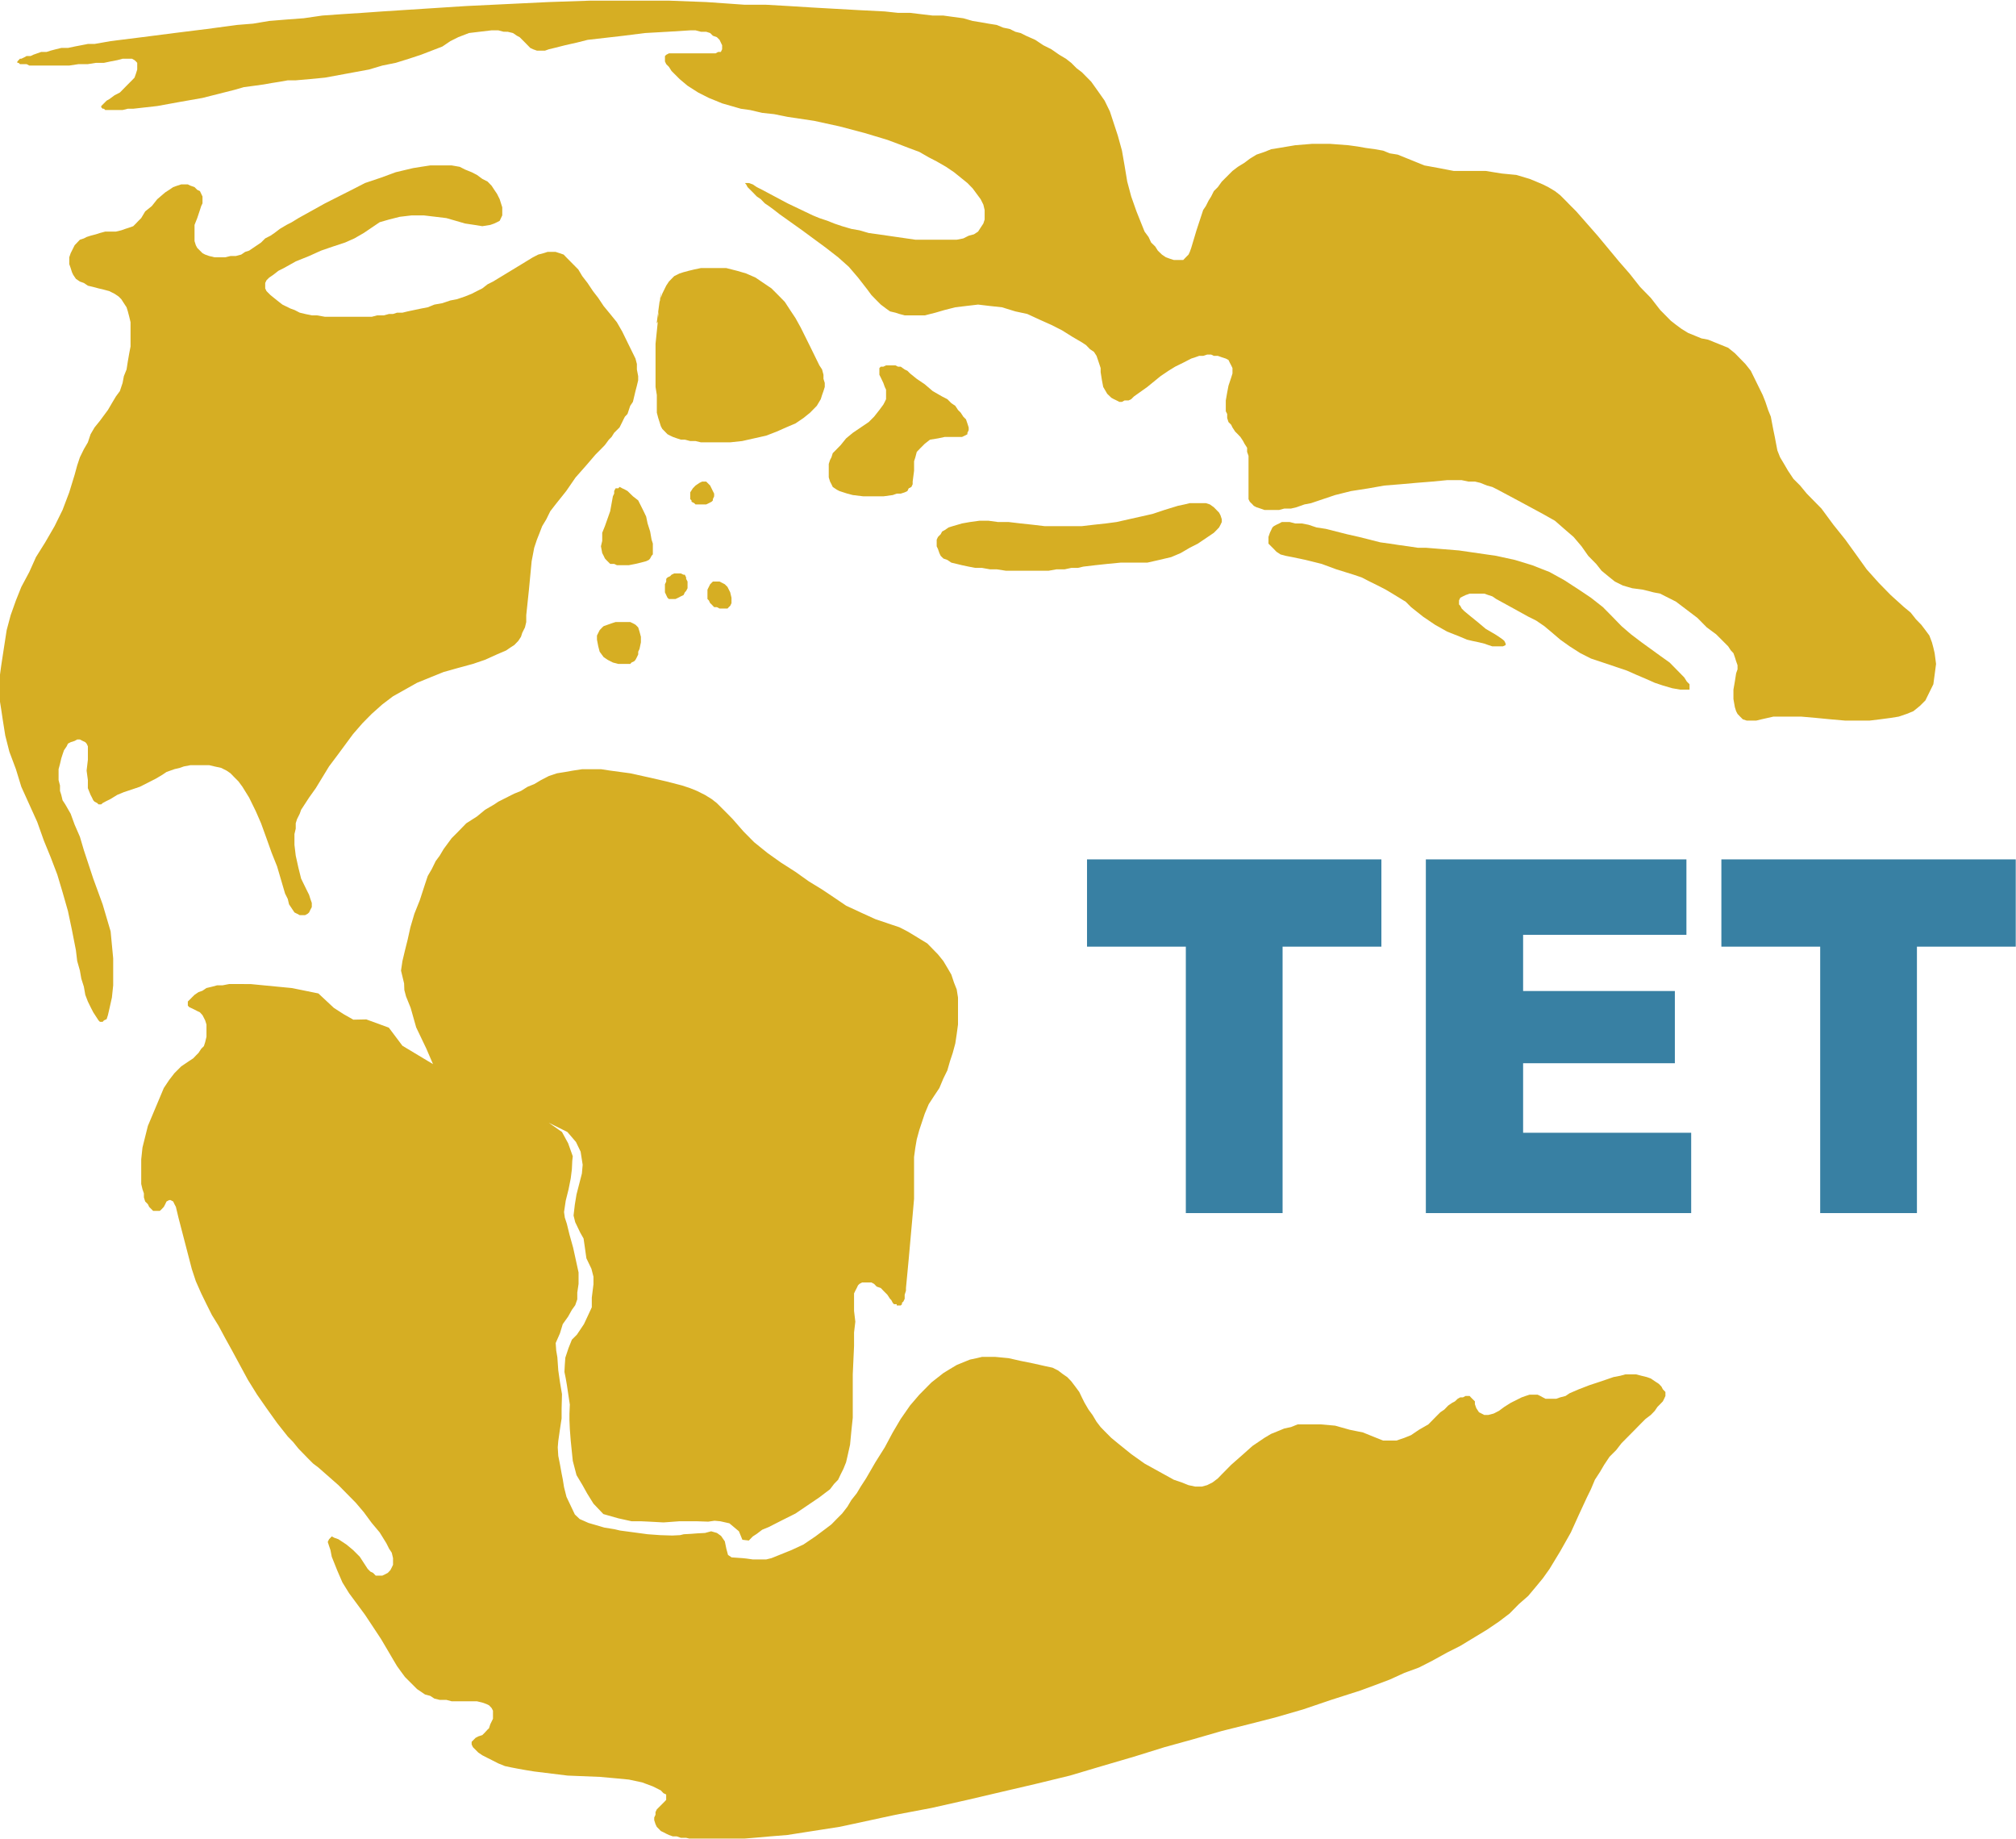
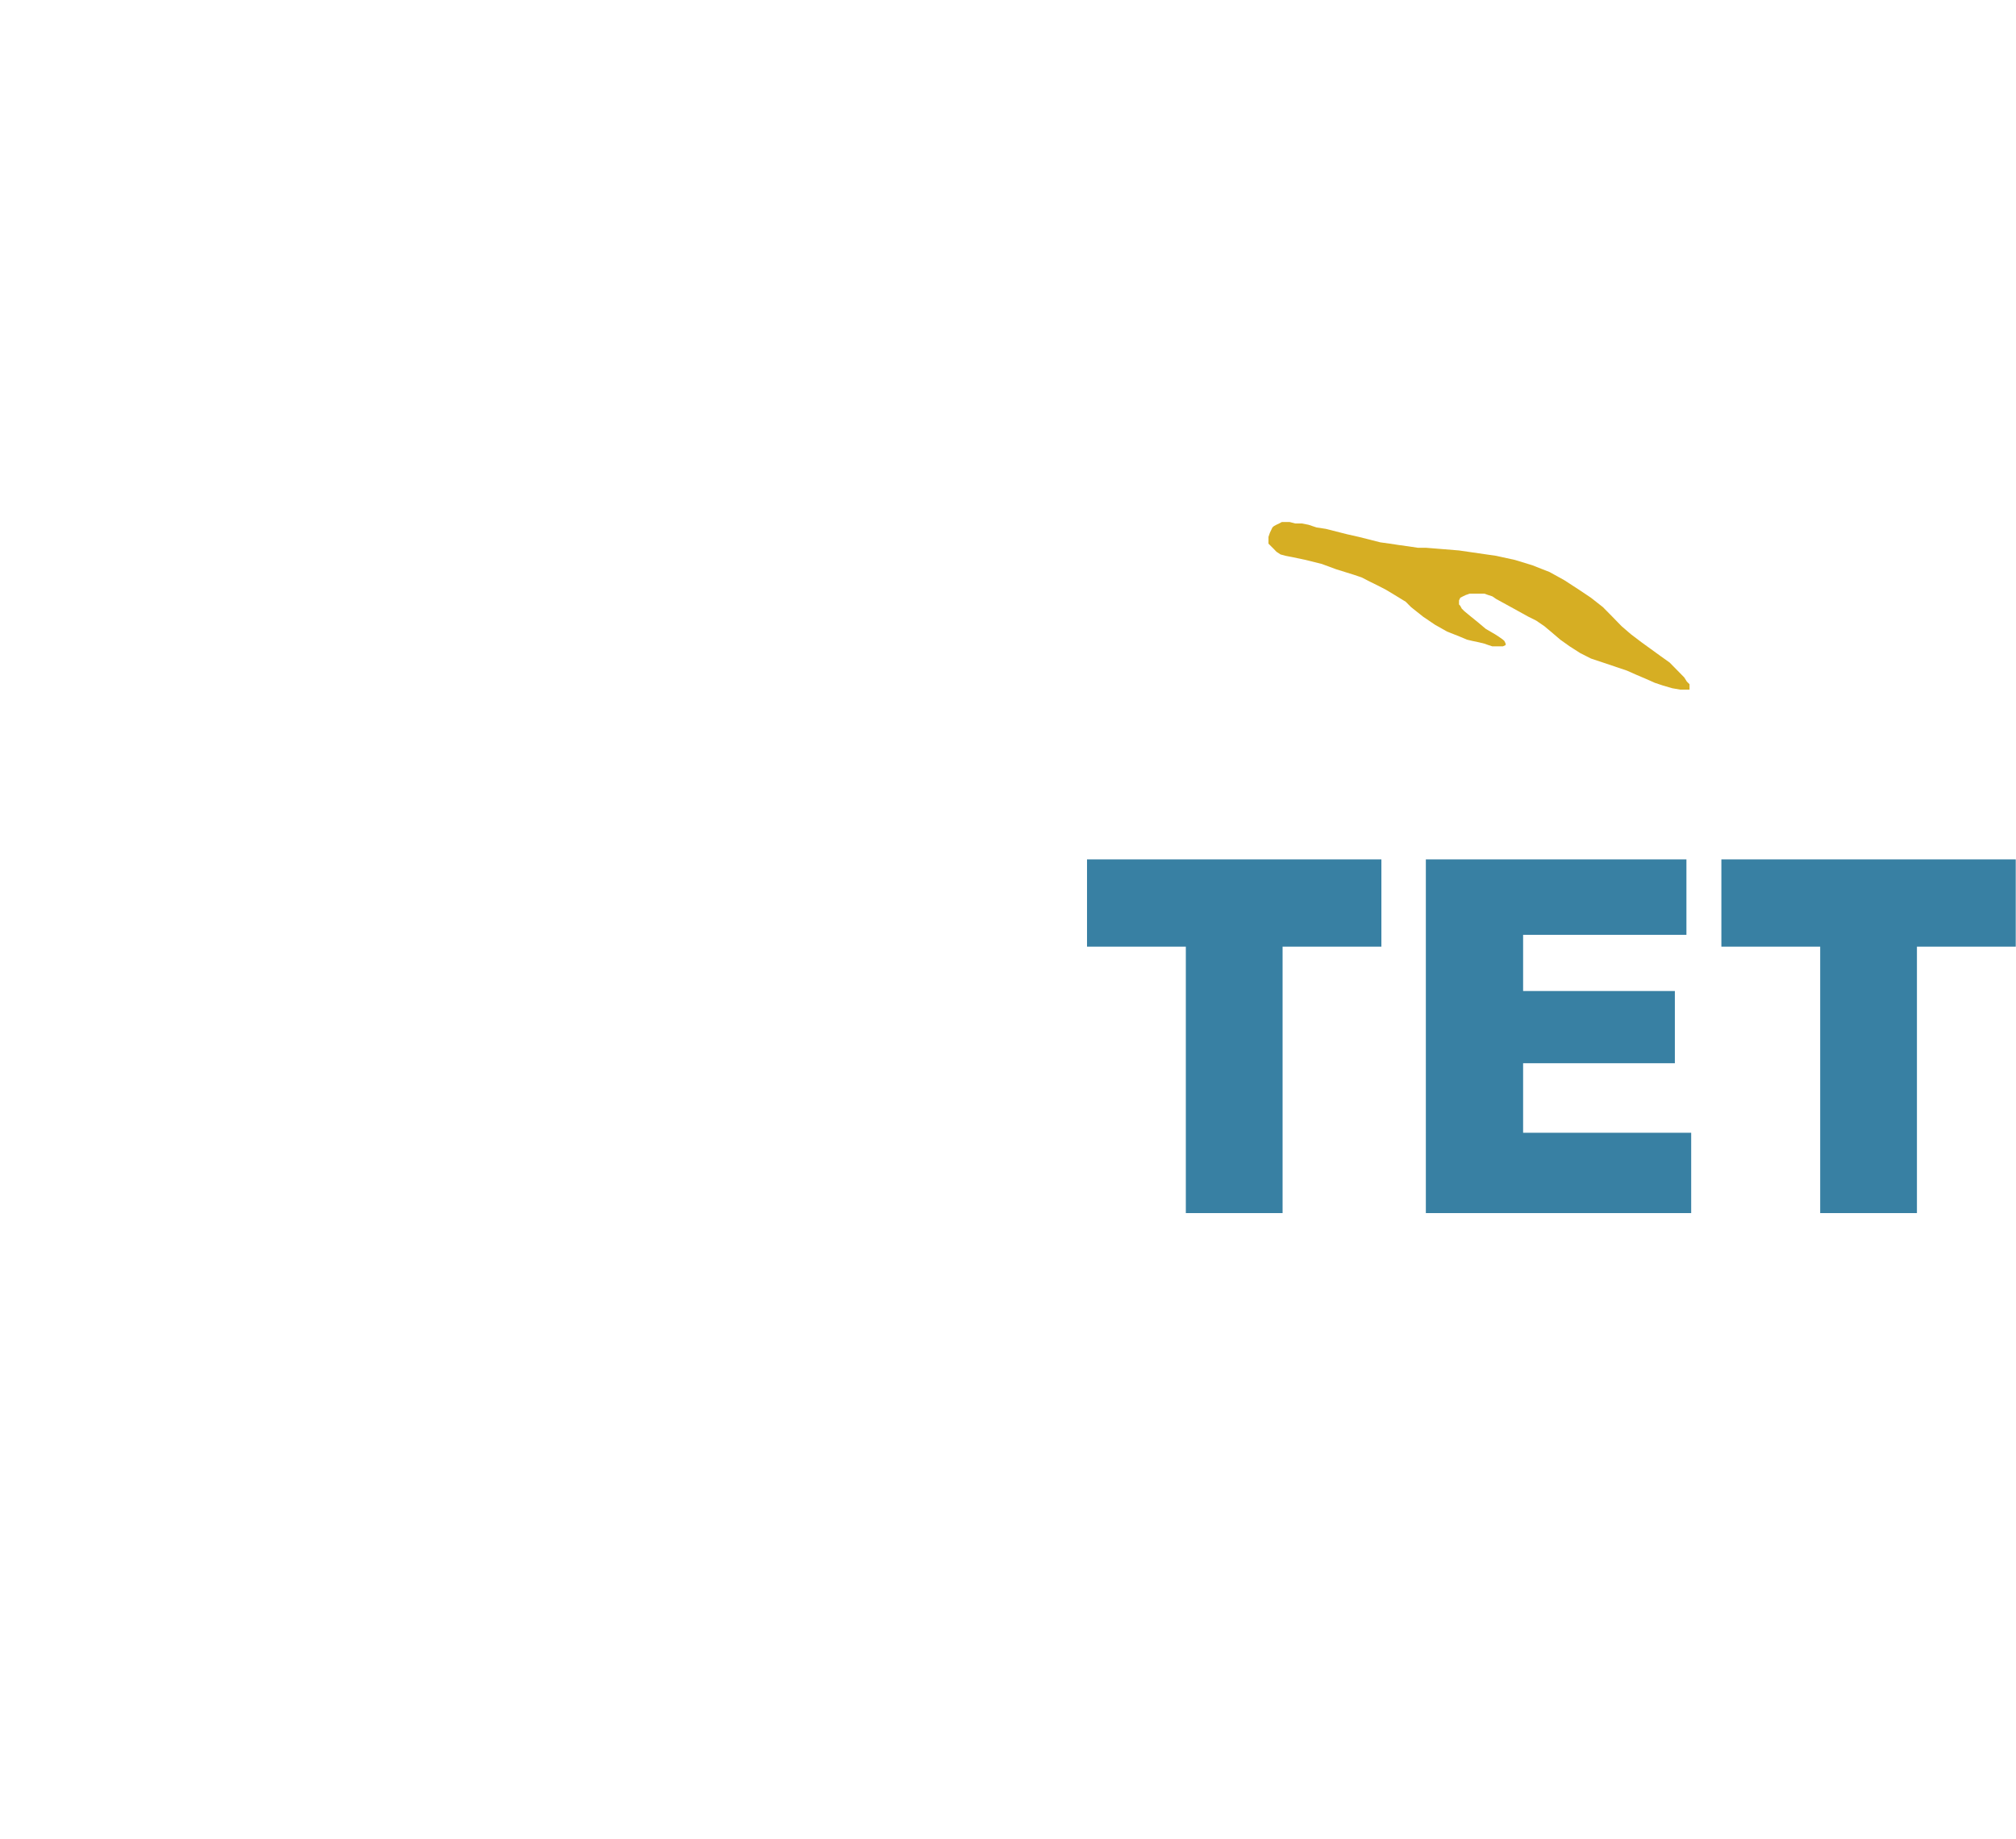
<svg xmlns="http://www.w3.org/2000/svg" version="1.2" viewBox="0 0 1569 1431">
  <defs>
    <clipPath id="a" clipPathUnits="userSpaceOnUse">
      <path d="M109.91 406.23H1314.9V1430.6H109.91z" />
    </clipPath>
    <clipPath id="b" clipPathUnits="userSpaceOnUse">
      <path d="M109.91 406.23H1314.9V1430.6H109.91z" />
    </clipPath>
  </defs>
-   <path fill="#d6ae23" d="m18.7 44.7 2-1.1h3.1l2.1-1 3.1-1.1 3.1-1.1h4.2l3.1-1 4.2-1.1 4.1-1h5.2l5.2-1.1 5.2-1 5.1-1h5.2l6.3-1.1 6.2-1.1 24.8-3.1 24.9-3.2 24.9-3.1 23.9-3.2 12.4-1 12.5-2.1 13.5-1.1 13.4-1 14.5-2.1 15.6-1.1 15.6-1 15.5-1.1 65.3-4.2 64.3-3.1L459.4.5h61.2l29 1.1 14.5 1 15.6 1.1h16.6l17.6 1 17.6 1.1 17.7 1 19.7 1.1 19.7 1 10.3 1.1h9.4l8.3 1 9.3 1.1h8.3l7.3 1 8.2 1.1 7.3 2.1 6.2 1 6.2 1.1 6.3 1 5.1 2.1 5.2 1.1 4.2 2.1 4.1 1 4.2 2.1 7.2 3.2 6.3 4.2 6.2 3.1 6.2 4.3 5.2 3.1 4.1 3.2 4.2 4.2 4.1 3.1 7.3 7.4 5.2 7.3 5.2 7.4 4.1 8.4 6.2 18.9 3.2 11.6 2 11.5 2.1 12.6 3.1 11.6 4.1 11.6 4.2 10.5 2.1 5.2 3.1 4.2 2 4.3 3.2 3.1 2 3.2 3.2 3.1 3.1 2.1 3.1 1.1 3.1 1h7.3l2-2.1 2.1-2.1 1-2.1 1.1-3.1 4.1-13.7 5.2-15.8 2.1-3.1 2.1-4.2 2-3.2 2.1-4.2 3.1-3.1 3.1-4.3 8.3-8.3 4.2-3.2 5.2-3.2 4.1-3.1 5.2-3.2 6.2-2.1 5.2-2.1 6.2-1 12.5-2.1 13.4-1.1h13.5l14.5 1.1 7.3 1 6.2 1.1 7.3 1 6.2 1.1 5.2 2.1 6.2 1 10.4 4.2 10.3 4.2 11.5 2.1 11.4 2.2h24.9l12.4 2 11.4 1.1 10.4 3.1 5.1 2.1 5.2 2.2 4.2 2.1 5.2 3.1 4.1 3.2 4.2 4.2 4.1 4.2 4.2 4.2 16.6 18.9 16.6 20 8.2 9.4 8.3 10.5 8.3 8.5 7.3 9.4 8.3 8.4 4.1 3.2 4.2 3.1 5.2 3.2 5.2 2.1 5.1 2.1 5.2 1 5.2 2.1 5.2 2.1 5.2 2.1 5.2 4.2 4.1 4.2 4.1 4.2 4.2 5.3 3.1 6.3 3.1 6.3 3.1 6.3 2.1 5.3 2.1 6.3 2.1 5.2 1 5.3 1 5.2 1.1 5.3 1 5.3 1 5.2 2.1 5.3 3.1 5.2 3.1 5.3 4.2 6.3 5.2 5.2 5.2 6.3 11.4 11.6 9.3 12.6 9.3 11.6 8.3 11.5 8.3 11.6 9.4 10.5 9.3 9.5 10.4 9.4 5.1 4.2 4.2 5.3 4.1 4.2 3.2 4.2 3.1 4.2 2 5.3 1.1 4.1 1 4.3 1.1 8.4-1.1 8.4-1 7.4-3.1 6.3-3.1 6.3-4.2 4.2-5.2 4.2-5.2 2.1-6.2 2.1-6.2 1-8.3 1.1-8.3 1h-18.7l-11.4-1-11.4-1.1-11.4-1h-21.8l-9.3 2.1-4.1 1h-7.3l-3.1-1-2.1-2.1-2-2.1-1.1-2.1-1-3.2-1.1-6.3v-7.3l1.1-6.3 1-6.4 1.1-3.1v-3.2l-1.1-3.1-1-3.2-1.1-3.1-2-2.1-2.1-3.2-3.1-3.1-6.3-6.3-7.2-5.3-7.3-7.4-8.3-6.3-4.1-3.1-4.2-3.2-4.1-2.1-4.2-2.1-4.1-2.1-5.2-1-4.2-1.1-4.1-1-8.3-1.1-7.2-2.1-6.3-3.1-5.2-4.2-5.1-4.2-4.2-5.3-6.2-6.3-5.2-7.4-6.2-7.3-7.3-6.3-7.2-6.3-9.4-5.3-17.6-9.5-17.6-9.4-4.2-2.1-4.1-1.1-5.2-2.1-4.2-1h-5.1l-5.2-1.1h-11.4l-11.4 1.1-12.5 1-12.4 1.1-12.5 1-12.4 2.2-13.5 2.1-12.4 3.1-12.5 4.2-6.2 2.1-5.2 1-6.2 2.2-4.2 1h-5.2l-4.1 1.1h-11.4l-3.1-1.1-3.1-1-2.1-1.1-1-1.1-2.1-2.1-1-2v-33.7l-1.1-3.1v-3.2l-2-3.1-1.1-2.1-2.1-3.2-2-2.1-2.1-2.1-2.1-3.2-1-2.1-2.1-2.1-1-3.1v-3.2L954 320v-8.4l1.1-6.3 1-5.2 2.1-6.3 1-3.2v-4.2l-1-2.1-1.1-2.1-1-2.1-2.1-1.1-3.1-1-3.1-1.1h-3.1l-2.1-1h-3.1l-3.1 1h-3.1l-3.1 1.1-3.1 1-6.2 3.2-6.3 3.1-5.2 3.2-6.2 4.2-10.3 8.4-10.4 7.4-2.1 2.1-2.1 1h-3.1l-2 1.1h-2.1l-2.1-1.1-2.1-1-2-1.1-3.2-3.1-3.1-5.3-1-5.2-1-6.3v-3.2l-2.1-6.3-1.1-3.2-2-3.1-3.1-2.1-3.1-3.2-3.2-2.1-7.2-4.2-8.3-5.2-8.3-4.2-9.4-4.2-9.3-4.3-9.3-2-10.4-3.2-9.3-1-9.3-1.1-9.4 1.1-8.3 1-8.3 2.1-7.2 2.1-8.3 2.1h-15.6l-4.1-1.1-3.1-1-4.2-1-3.1-2.2-4.1-3.1-3.2-3.2-4.1-4.2-3.1-4.2-7.3-9.4-7.2-8.4-8.3-7.4-9.4-7.3-18.6-13.7-17.7-12.6-4.1-3.2-4.2-3.1-3.1-2.1-3.1-3.2-3.1-2.1-3.1-3.2-4.1-4.1-1.1-2.1-1-1.1h3.1l3.1 1.1 3.1 2.1 4.2 2.1 19.7 10.5 19.7 9.4 5.1 2.1 6.3 2.1 5.2 2.1 6.2 2.1 7.2 2.1 6.3 1.1 7.2 2.1 7.3 1 14.5 2.1 14.5 2.1h32.2l5.1-1 4.2-2.1 4.1-1.1 3.2-2.1 2-3.1 2.1-3.2 1-3.1v-7.4l-1-4.2-2.1-4.2-3.1-4.2-3.1-4.2-4.1-4.2-5.2-4.2-5.2-4.2-6.2-4.2-7.3-4.2-6.2-3.2-7.3-4.2-8.3-3.1-8.3-3.2-8.3-3.1-17.6-5.3-19.7-5.2-19.7-4.3-20.7-3.1-10.4-2.1-9.3-1-9.4-2.2-7.2-1-7.3-2.1-7.3-2.1-5.1-2.1-5.2-2.1-8.3-4.2-8.3-5.3-6.2-5.2-6.3-6.3-2-3.2-2.1-2.1-1-2.1v-4.2l1-1 2.1-1.1h36.3l2-1.1h2.1l1-2.1v-3.1l-1-2.1-1-2.1-2.1-2.1-3.1-1.1-2.1-2.1-3.1-1h-4.1l-4.2-1.1h-4.1l-17.7 1.1-17.6 1-16.6 2.1-28 3.2-8.3 2.1-9.3 2.1-8.3 2.1-4.2 1-3.1 1.1h-6.2l-3.1-1.1-2.1-1-4.1-4.2-2.1-2.1-2.1-2.1-2.1-1.1-3.1-2.1-4.1-1H392l-4.2-1.1h-5.2l-9.3 1.1-8.3 1-8.3 3.2-6.2 3.1-6.2 4.2-8.3 3.2-8.3 3.2-9.4 3.1-10.3 3.2-10.4 2.1-10.4 3.1-11.4 2.1-11.4 2.1-11.4 2.1-11.4 1.1-11.4 1H224l-6.2 1.1-6.3 1-6.2 1.1-7.2 1-8.3 1.1-7.3 2.1-8.3 2.1-16.6 4.2-17.6 3.1-17.6 3.2-18.7 2.1h-4.2l-4.1 1H81.9l-1-1h-1l-1.1-1.1v-1l1.1-1.1 1-1 2.1-2.1 2-1.1 4.2-3.1 4.1-2.1 6.2-6.3 3.2-3.2 2-2.1 1.1-3.1 1-3.2v-5.2l-1-1.1-1.1-1-2-1.1h-7.3l-4.1 1.1-5.2 1-5.2 1.1h-6.2l-6.3 1h-7.2L53.9 51H22.8l-2.1-1.1h-5.2l-1-1h-1v-1.1l1-1 1-1.1h1.1l2.1-1m132.7 100.9 2.1 2.1 2.1 1 1 2.1 1 2.1v5.3l-1 2.1-1 3.1-2.1 6.3-2.1 5.3v12.6l1 3.2 1.1 2.1 2.1 2.1 2 2 2.1 1.1 3.1 1.1 4.2 1h8.2l4.2-1h4.1l4.2-1.1 3.1-2.1 3.1-1 6.2-4.2 3.1-2.1 3.2-3.2 4.1-2.1 3.1-2.1 4.2-3.2 5.2-3.1 4.1-2.1 5.2-3.2 20.7-11.5 20.8-10.5 10.3-5.3 12.5-4.2L308 134l13.5-3.2 6.2-1 7.2-1.1h16.6l6.3 1.1 4.1 2.1 5.2 2.1 4.1 2.1 4.2 3.1 4.1 2.1 3.1 3.2 2.1 3.2 2.1 3.1 2.1 4.2 1 3.2 1 3.1v6.3l-1 2.1-1 2.1-2.1 1.1-2.1 1-3.1 1.1-6.2 1-6.2-1-7.3-1.1-7.2-2.1-7.3-2.1-8.3-1-9.3-1.1h-9.4l-9.3 1.1-8.3 2.1-7.3 2.1-6.2 4.2-6.2 4.2-7.3 4.2-7.2 3.2-9.4 3.1-9.3 3.2-9.3 4.2-10.4 4.2-9.3 5.2-4.2 2.1-4.1 3.2-3.1 2.1-2.1 2.1-1 2.1v4.2l1 2.1 3.1 3.1 5.2 4.2 4.1 3.2 6.3 3.1 3.1 1.1 4.1 2.1 4.2 1 5.2 1.1h4.1l6.2 1.1h36.3l4.2-1.1h5.2l4.1-1.1h3.1l3.1-1h4.2l4.1-1 10.4-2.2 5.2-1 5.2-2.1 6.2-1.1 6.2-2.1 5.2-1 6.2-2.1 5.2-2.1 4.1-2.1 4.2-2.1 4.1-3.2 4.2-2.1 15.5-9.4 15.6-9.5 4.1-2.1 4.2-1.1 3.1-1h6.2l3.1 1 3.2 1.1 2 2.1 9.4 9.5 3.1 5.2 4.1 5.3 4.2 6.3 4.1 5.3 4.2 6.3 5.1 6.2 5.2 6.4 4.2 7.3 4.1 8.4 6.2 12.6 1.1 4.2v4.3l1 5.2v3.2l-1 4.2-1.1 4.2-1 4.2-1 4.2-2.1 3.1-2.1 6.3-2 2.1-1.1 2.1-1 2.1-2.1 4.2-2.1 2.1-2.1 2.1-2 3.2-2.1 2.1-3.1 4.2-3.1 3.2-4.2 4.2-7.2 8.4-8.3 9.4-7.3 10.6-8.3 10.4-4.1 5.3-3.1 6.3-3.2 5.3-2 5.2-2.1 5.3-2.1 6.3-2 10.5-2.1 22.1-2.1 19.9v5.3l-1 4.2-2.1 4.2-1 3.1-2.1 3.2-3.1 3.2-3.1 2-3.2 2.2-7.2 3.1-9.3 4.2-9.4 3.2-11.4 3.1-11.4 3.2-10.4 4.2-10.3 4.2-18.7 10.5-8.3 6.3-8.3 7.4-7.2 7.3-7.3 8.4-6.2 8.4-6.2 8.4-6.3 8.4-10.3 16.9-5.2 7.3-6.2 9.5-1.1 3.1-2.1 4.2-1 3.2v4.2l-1 4.2v8.4l1 8.4 2.1 9.5 2.1 8.4 4.1 8.4 2.1 4.2 1 3.2 1.1 3.1v3.2l-1.1 2.1-1 2.1-1.1 1-2 1.1h-4.2l-2.1-1.1-2-1-4.2-6.3-1-4.2-2.1-4.2-6.2-21.1-4.2-10.5-4.1-11.5-4.2-11.6-4.1-9.4-5.2-10.6-5.2-8.4-3.1-4.2-3.1-3.1-3.1-3.2-3.1-2.1-4.2-2.1-5.1-1.1-4.2-1h-14.5l-5.2 1-3.1 1.1-4.2 1-3.1 1.1-3.1 1.1-3.1 2.1-5.2 3.1-12.4 6.3-6.2 2.1-6.3 2.1-5.1 2.1-5.2 3.2-4.2 2.1-2 1.1-1.1 1h-2.1l-1-1-2.1-1.1-1-1.1-1-2.1-1.1-2.1-2.1-5.2V607l-1-7.4 1-8.4v-10.5l-1-2.1-1-1.1-2.1-1-2.1-1.1h-2.1l-2 1.1-3.1 1-2.1 1.1-1 2.1-2.1 3.1-1.1 3.2-1 3.1-1 4.3-1.1 4.1v8.5l1.1 4.2v4.2l1 3.1 1 4.2 2.1 3.2 4.2 7.3 3.1 8.5 4.1 9.4 3.1 10.5 7.3 22.1 7.3 20 3.1 10.5 3.1 10.5 1 10.5 1 10.5v21l-1 9.5-2.1 9.4-1 4.3-1 3.1-2.1 1-1 1.1h-2.1l-1.1-1.1-4.1-6.3-2.1-4.1-2.1-4.3-2-5.2-1.1-6.3-2-6.3-1.1-6.3-2.1-7.4-1-8.4-3.1-15.8-3.1-14.7-4.2-14.7-4.1-13.7-5.2-13.6-5.2-12.7-5.2-14.6-6.2-13.7-6.2-13.7-4.2-13.7-5.1-13.6-3.2-12.6-1-6.3-1-6.3-1.1-7.4-1-6.3v-21l1-7.4 2.1-13.7 2.1-13.6 3.1-11.6 4.1-11.5 4.2-10.5 6.2-11.6 5.2-11.6 7.2-11.5 7.3-12.6 6.2-12.6 5.2-13.7 4.2-13.7 2-7.3 2.1-6.3 3.1-6.3 3.1-5.3 2.1-6.3 3.1-5.3 4.2-5.2 3.1-4.2L84 319l3.1-5.3 3.1-5.2 3.1-4.2 2.1-6.3 1-5.3 2.1-5.2 1-6.4 1.1-6.3 1-5.2v-18.9l-1-4.2-1.1-4.2-1-3.2-2.1-3.2-2-3.1-2.1-2.1-3.1-2.1-4.2-2.1-4.1-1.1-4.2-1-4.1-1.1-4.2-1-3.1-2.1-3.1-1.1-3.1-2.1-2.1-3.1-1-2.1-1-3.2-1.1-3.1v-5.3L55 197l1-2 2.1-4.2 2-2.1 2.1-2.2 3.1-1 2.1-1.1 3.1-1 4.2-1.1 3.1-1 4.1-1.1h8.3l4.2-1 3.1-1.1 3.1-1 3.1-1.1 2.1-2.1 2-2.1 2.1-2.1 3.1-5.2 5.2-4.2 4.2-5.3 6.2-5.3 3.1-2 3.1-2.1 3.1-1.1 3.1-1h5.2l2.1 1 3.1 1.1m358.8 121.9 4.1-40v5.3l-1 4.2v3.1l-1 4.2v5.3l-1.1 2.1v4.2-5.2l1.1-8.4 1-7.4 2.1-6.3 3.1-6.3 2.1-3.2 4.1-4.2 4.2-2.1 3.1-1 4.1-1.1 4.2-1 5.2-1.1h19.7l8.3 2.1 7.2 2.1 7.3 3.2 6.2 4.2 6.2 4.2 5.2 5.2 5.2 5.3 4.1 6.3 4.2 6.3 4.1 7.4 7.3 14.7 7.2 14.7 2.1 3.2 1.1 4.1v3.2l1 3.2v3.1l-1 3.2-1.1 3.1-1 3.2-3.1 5.2-5.2 5.3-5.2 4.2-6.2 4.2-7.3 3.1-7.2 3.2-8.3 3.2-18.7 4.2-9.3 1h-22.8l-4.2-1h-4.1l-4.2-1.1h-3.1l-3.1-1-3.1-1.1-2.1-1-2.1-1.1-4.1-4.2-1.1-2.1-1-3.2-1-3.1-1.1-4.2v-13.7l-1-6.3v-33.6m4.1-40v5.3l-1 4.2v3.1l-1 4.2v5.3l-1.1 2.1v4.2-5.2l1.1-8.4 1-7.4 2.1-6.3 3.1-6.3 2.1-3.2 4.1-4.2 4.2-2.1 3.1-1 4.1-1.1 4.2-1 5.2-1.1h19.7l8.3 2.1 7.2 2.1 7.3 3.2 6.2 4.2 6.2 4.2 5.2 5.2 5.2 5.3 4.1 6.3 4.2 6.3 4.1 7.4 7.3 14.7 7.2 14.7 2.1 3.2 1.1 4.1v3.2l1 3.2v3.1l-1 3.2-1.1 3.1-1 3.2-3.1 5.2-5.2 5.3-5.2 4.2-6.2 4.2-7.3 3.1-7.2 3.2-8.3 3.2-18.7 4.2-9.3 1h-22.8l-4.2-1h-4.1l-4.2-1.1h-3.1l-3.1-1-3.1-1.1-2.1-1-2.1-1.1-4.1-4.2-1.1-2.1-1-3.2-1-3.1-1.1-4.2v-13.7l-1-6.3v-33.6m-21.8 114.6 4.2 4.1 4.1 3.2 2.1 4.2 2.1 4.2 2 4.2 1.1 5.3 2 6.3 1.1 6.3 1 3.1v8.4l-1 1.1-1.1 2.1-1 1.1-2.1 1-4.1 1.1-4.2 1-5.1 1h-9.4l-2.1-1h-3.1l-1-1-2.1-2.1-1-1.1-1-2.1-1.1-2.1-1-5.3 1-4.2v-6.3l2.1-5.2 4.1-11.6 2.1-11.6 1-2.1v-2l1.1-2.1h2.1l1-1.1 2.1 1.1 2.1 1 2 1.1M479.1 484h11.4l2.1 1 2 1.1 1.1 1.1 1 1 1 3.2 1.1 4.1v4.3l-1.1 5.2-1 2.1v2.1l-1 2.1-1.1 2.1-1 1.1-2.1 1-1 1.1h-9.3l-4.2-1.1-4.1-2.1-3.1-2.1-3.1-4.2-1.1-4.2-1-5.2v-3.2l2.1-4.2 2-2.1 1.1-1 3.1-1.1 3.1-1.1 3.1-1m75.7-101.9 1 2v2.1l-1 2.2v1l-1 1-2.1 1.1-2.1 1h-8.3l-1-1-2.1-1.1v-1l-1-1v-5.3l2-3.1 2.1-2.2 3.1-2.1 2.1-1h3.1l1 1 1.1 1.1 1 1 2.1 4.3m-37.3 76.7v-4.2l1-2.1v-2.1l1-1.1 2.1-1 1-1.1 2.1-1h5.2l2.1 1h1l1 2.1v1.1l1.1 2.1v5.2l-1.1 2.1-1 1.1-1 2.1-2.1 1-2.1 1.1-2.1 1h-5.1l-1.1-1-1-2.1-1-2.1v-2.1m33.1 2.1v-2.1l2.1-4.2 1.1-1.1 1-1h5.2l4.1 2.1 2.1 2.1 2.1 4.2 1 4.2v4.2l-1 2.1-1.1 1-1 1.1H560l-2.1-1.1h-2.1l-2-2.1-1.1-1-1-2.1-1.1-1.1v-5.2m94.4-89.4V361l1-3.1 1.1-2.1 1-3.2 2.1-2.1 4.1-4.2 4.2-5.2 5.2-4.3 6.2-4.2 6.2-4.2 4.2-4.2 4.1-5.2 3.1-4.2 1.1-2.1 1-2.1v-7.4l-1-2.1-1.1-3.1-1-2.1-1-2.1-1.1-2.2v-5.2l1.1-1.1h2l2.1-1h7.3l2 1h2.1l3.1 2.2 2.1 1 2.1 2.1 5.2 4.2 6.2 4.2 6.2 5.3 7.3 4.2 4.1 2.1 3.1 3.1 3.1 2.1 2.1 3.2 2.1 2.1 2 3.1 2.1 2.1 1.1 3.2 1 3.1v2.1l-1 2.1v1.1l-2.1 1.1-2.1 1h-13.5l-5.2 1.1-6.2 1-4.1 3.2-3.1 3.1-3.1 3.2-1.1 4.2-1 3.1v7.4l-1.1 8.4v2.1l-1 2.1-2.1 1.1-1 2.1-2.1 1-3.1 1h-3.1l-3.1 1.1-7.3 1H672l-8.3-1-4.2-1.1-3.1-1-3.1-1-2.1-1.1-3.1-2.1-1-2.1-1.1-2.1-1-3.2m84 53.6v-5.2l1-2.1 2.1-2.1 1.1-2.1 2-1.1 3.1-2.1 3.2-1 7.2-2.1 6.2-1.1 7.3-1h7.2l7.3 1h8.3l9.3 1.1 9.4 1 9.3 1.1h29l9.4-1.1 9.3-1 8.3-1.1 9.3-2.1 9.4-2.1 9.3-2.1 9.3-3.1 10.4-3.2 5.2-1.1 4.1-1h12.5l3.1 1 3.1 2.2 4.1 4.2 1.1 2.1 1 3.1v2.1l-1 2.1-1.1 2.1-2 2.1-2.1 2.1-6.2 4.2-6.2 4.2-6.3 3.2-7.2 4.2-7.3 3.1-9.3 2.2-9.3 2.1h-20.8l-10.4 1-9.3 1-9.3 1.1-4.2 1h-5.2l-5.1 1.1h-6.3l-6.2 1.1h-33.2l-7.2-1.1h-5.2l-6.2-1.1h-5.2l-5.2-1-5.2-1.1-4.1-1-4.2-1-3.1-2.1-3.1-1.1-2.1-2.1-1-2.1-1.1-3.2-1-2.1" />
  <g clip-path="url(#a)">
    <path fill="#d6ae23" d="m987.2 417.8 1.1-3.2 2-4.2 1.1-1 2-1.1 2.1-1 2.1-1.1h6.2l4.2 1.1h5.1l5.2 1 6.3 2.1 7.2 1.1 8.3 2.1 8.3 2.1 9.3 2.1 16.6 4.2 7.3 1 7.2 1.1 7.3 1 7.3 1.1h6.2l12.4 1 13.5 1.1 14.5 2.1 14.5 2.1 14.6 3.2 13.4 4.1 13.5 5.3 11.4 6.3 11.4 7.4 9.4 6.3 9.3 7.3 7.3 7.4 7.2 7.4 7.3 6.3 8.3 6.3 7.2 5.2 7.3 5.3 7.3 5.2 6.2 6.3 5.2 5.3 2 3.2 2.1 2.1v4.2h-7.2l-6.3-1.1-7.2-2.1-6.3-2.1-7.2-3.2-7.3-3.1-7.2-3.2-18.7-6.3-9.3-3.1-8.3-4.2-8.3-5.3-7.3-5.2-6.2-5.3-6.2-5.2-6.3-4.3-6.2-3.1-11.4-6.3-13.5-7.4-3.1-2.1-3.1-1-3.1-1.1h-11.4l-3.1 1.1-2.1 1-2.1 1.1-1 2.1v3.1l1 1.1 1.1 2.1 2.1 2.1 5.1 4.2 5.2 4.2 6.3 5.3 7.2 4.2 3.1 2 3.1 2.2 1.1 1 1 2.1v1.1l-2.1 1h-8.3l-3.1-1-3.1-1.1-4.1-1-5.2-1.1-4.2-1-5.2-2.2-10.3-4.1-9.4-5.3-9.3-6.3-9.3-7.4-4.2-4.2-10.3-6.3-5.2-3.1-6.2-3.2-6.3-3.1-6.2-3.2-6.2-2.1-13.5-4.2-11.4-4.2-12.4-3.1-10.4-2.2-5.2-1-4.1-1.1-3.2-2.1-2-2.1-4.2-4.2v-5.2" />
  </g>
  <g clip-path="url(#b)">
-     <path fill="#d6ae23" d="m564.1 1199.3 1.2 5.8 1.3 4.8 2.8 1.9 8.6.6 2.9.3 5 .7h10.4l4.1-1 5.2-2.1 10.4-4.2 9.3-4.3 9.3-6.3 8.3-6.2 4.2-3.2 4.1-4.2 4.2-4.2 4.1-5.3 3.1-5.2 4.2-5.3 3.1-5.2 4.1-6.3 7.3-12.6 7.3-11.6 6.2-11.6 6.2-10.5 7.3-10.5 7.2-8.4 9.4-9.5 9.3-7.3 5.2-3.2 5.2-3.1 5.1-2.1 5.2-2.1 5.2-1.1 4.2-1h10.3l10.4 1 9.3 2.1 10.4 2.1 9.3 2.1 5.2 1.1 4.2 2.1 4.1 3.1 3.1 2.1 3.1 3.2 3.2 4.2 3.1 4.2 2 4.2 2.1 4.2 3.1 5.3 3.1 4.2 3.1 5.2 3.2 4.2 4.1 4.2 4.2 4.2 5.1 4.2 10.4 8.4 10.4 7.4 11.4 6.3 11.4 6.3 6.2 2.1 5.2 2.1 5.2 1.1h5.2l4.1-1.1 4.2-2.1 4.1-3.1 3.1-3.2 7.3-7.4 8.3-7.3 8.3-7.4 9.3-6.3 5.2-3.1 5.2-2.1 5.1-2.1 5.2-1.1 5.2-2.1h17.7l11.4 1 11.4 3.2 10.3 2.1 10.4 4.2 5.2 2.1h10.4l6.2-2.1 5.2-2.1 6.2-4.2 7.3-4.2 6.2-6.3 3.1-3.1 3.1-2.1 3.1-3.2 3.1-2.1 2.1-1.1 2.1-2 2-1.1h2.1l2.1-1.1h3.1l1 1.1 1.1 1.1 1 1 1 1v2.2l1.1 3.1 2.1 3.2 2 1 2.1 1.1h3.1l4.2-1.1 4.1-2.1 4.2-3.1 5.1-3.2 4.2-2.1 4.2-2.1 3.1-1.1 3.1-1h6.2l2.1 1 2 1.1 2.1 1.1h8.3l3.1-1.1 4.2-1.1 3.1-2.1 7.2-3.1 8.3-3.2 9.4-3.1 9.3-3.2 5.2-1 4.1-1.1h8.3l4.2 1.1 4.1 1 3.1 1.1 3.1 2.1 3.2 2.1 2 2.1 1.1 2.1 2 2.1v3.1l-1 2.2-1 2-2.1 2.2-2.1 2.1-2.1 3.1-3.1 3.2-4.1 3.1-4.2 4.2-4.1 4.2-10.4 10.5-4.1 5.3-5.2 5.2-4.2 6.3-3.1 5.3-4.1 6.3-3.1 7.4-3.1 6.3-6.3 13.6-6.2 13.7-8.3 14.7-8.3 13.7-5.2 7.3-5.2 6.3-6.2 7.4-7.2 6.3-7.3 7.4-8.3 6.3-9.3 6.3-10.4 6.3-10.4 6.3-10.3 5.2-11.4 6.3-10.4 5.3-11.4 4.2-11.4 5.2-11.4 4.3-11.4 4.2-22.8 7.3-21.8 7.4-21.8 6.3-20.7 5.3-20.8 5.2-21.8 6.3-22.8 6.3-23.8 7.4-24.9 7.3-24.9 7.4-25.9 6.3-27 6.3-26.9 6.3-28 6.3-28 5.3-29.1 6.3-14.5 3.1-13.5 2.1-13.5 2.1-13.4 2.1-13.5 1.1-12.5 1.1-12.4 1h-36.3l-4.2-1h-4.1l-3.1-1.1h-3.1l-3.1-1.1-2.1-1-2.1-1.1-2.1-1-1-1.1-1-1-1.1-1.1-1-2.1-1-3.1v-2.1l1-2.1v-2.1l1-2.1 2.1-2.1 2.1-2.1 2.1-2.1 1-1.1v-4.2l-2.1-1-2.1-2.2-2-1-4.2-2.1-8.3-3.1-10.3-2.2-10.4-1-12.4-1.1-24.9-1-26-3.2-6.2-1-6.2-1.1-5.2-1-5.2-1.1-5.2-2.1-4.1-2.1-4.2-2.1-4.1-2.1-3.1-2.1-2.1-2.1-2.1-2.1-1-2.1v-2.1l1-1 2.1-2.1 2.1-1.1 3.1-1 2.1-2.1 2-2.2 1.1-1 1-3.1 2.1-4.3v-6.3l-1.1-2.1-2-2.1-2.1-1-3.1-1.1-4.2-1h-19.7l-4.1-1.1h-5.2l-4.1-1-3.2-2.1-4.1-1.1-3.1-2.1-3.1-2.1-3.1-3.1-3.2-3.2-3.1-3.1-3.1-4.2-3.1-4.3-3.1-5.2-3.1-5.3-6.2-10.5-6.2-9.4-6.3-9.5-6.2-8.4-6.2-8.4-5.2-8.4-4.1-9.5-4.2-10.5-1-5.2-1.1-3.2-1-3.1 1-2.1 1.1-1.1 1-1.1 2.1 1.1 3.1 1.1 6.2 4.1 5.2 4.3 5.2 5.2 4.1 6.3 2.1 3.2 2.1 2.1 2.1 1 2 2.1h5.2l2.1-1 2.1-1.1 2-2.1 1.1-2.1 1-2.1v-5.2l-1-4.2-2.1-3.2-2.1-4.2-5.2-8.4-6.2-7.4-6.2-8.4-6.2-7.3-13.5-13.7-15.6-13.7-4.1-3.1-4.2-4.2-3.1-3.2-4.1-4.2-4.2-5.2-4.1-4.2-4.2-5.3-4.1-5.2-8.3-11.6-7.3-10.5-7.2-11.6-12.5-23.1-5.2-9.4-5.1-9.5-5.2-8.4-4.2-8.4-4.1-8.4-4.2-9.5-3.1-9.4-5.2-20-5.2-20-2-8.4-1.1-2.1-1-2.1-2.1-1.1h-1l-2.1 1.1-1 2.1-1.1 2.1-2 2.1-1.1 1h-5.2l-1-1-2.1-2.1-1-2.1-2.1-2.1-1-3.2v-3.1l-1.1-3.2-1-4.2v-18.9l1-9.4 4.2-16.8 12.4-29.5 4.2-6.3 4.1-5.3 5.2-5.2 6.2-4.2 3.2-2.1 2-2.1 2.1-2.1 2.1-3.2 2.1-2.1 1-3.1 1-4.2v-9.5l-1-3.2-1-2-1.1-2.1-2-2.2-2.1-1-2.1-1.1-2.1-1-2.1-1-1-1.1v-3.2l1-1 2.1-2.1 2.1-2.1 3.1-2.1 3.1-1.1 3.1-2.1 4.2-1 4.1-1.1h4.2l5.2-1H195l10.3 1 11.4 1.1 10.4 1 10.4 2.1 10.3 2.1 12 11.2 7.6 4.9 7.6 4.3 10.1-.2 17.5 6.4 10.6 14.1L337 828l-5.3-12.3-7.8-16.3-4.3-15.2-3.6-8.9-1.3-4.9-.2-5.2-2.4-10 1.1-7.4 2-8.4 2.1-8.4 2.1-9.5 3.1-10.5 4.2-10.5 4.1-12.6 2.1-6.3 3.1-5.3 3.1-6.3 3.1-4.2 3.1-5.2 3.1-4.2 3.1-4.2 4.2-4.2 7.2-7.4 8.3-5.3 6.3-5.2 7.2-4.2 3.1-2.1 8.3-4.2 4.2-2.1 5.2-2.1 5.1-3.2 5.2-2.1 5.2-3.1 6.2-3.2 6.3-2.1 6.2-1 6.2-1.1 7.3-1.1h14.5l7.2 1.1 15.6 2.1 14.5 3.2 13.5 3.1 12.4 3.2 6.3 2.1 5.2 2.1 6.2 3.1 5.2 3.2 4.1 3.2 8.3 8.3 4.1 4.2 8.3 9.5 8.3 8.4 10.4 8.4 10.4 7.4 11.4 7.3 10.4 7.4 10.3 6.3 9.4 6.3 9.3 6.3 11.4 5.3 11.4 5.2 12.4 4.2 6.3 2.1 6.2 3.2 5.2 3.1 5.2 3.2 5.1 3.1 4.2 4.3 4.1 4.2 4.2 5.2 3.1 5.2 3.1 5.3 2.1 6.3 2.1 5.3 1 6.3v21l-1 7.4-1.1 7.3-2 7.4-2.1 6.3-2.1 7.3-3.1 6.3-3.1 7.4-4.2 6.3-4.1 6.3-3.1 7.4-4.2 12.6-2 7.3-1.1 6.4-1 7.3v32.6l-1.1 12.6-3.1 34.7-2.1 22.1v2.1l-1 3.1v3.2l-1 2.1-1.1 1v1.1l-1 1h-3.1v-1h-2.1l-1-1.1-1.1-2.1-1-1-2.1-3.2-3.1-3.1-2-2.1-3.2-1.1-2-2.1-2.1-1.1h-7.3l-2 1.1-1.1 1.1-1 2.1-1.1 2.1-1 2.1v13.6l1 8.4-1 8.4v10.6l-1 22v33.7l-1.1 10.5-1 10.5-2.1 9.4-1 4.3-2.1 5.2-2.1 4.2-2 4.2-3.1 3.2-3.2 4.2-4.1 3.1-4.2 3.2-18.6 12.6-10.4 5.2-10.4 5.3-5.1 2.1-4.2 3.2-3.1 2-3.1 3.2-5-.6-2.7-6.6-7.4-6.2-7.1-1.6-4.5-.4-4.9.7-8.7-.3h-13.8l-8.1.6-4.2.3-11-.6-6.4-.3h-7.4l-10.4-2.3-11.6-3.3-7.7-8.1-4.9-7.9-3.8-6.8-4.5-7.5-2.9-11.1-1.6-15.7-.7-9.1-.3-6.9v-4.9l.3-7.2-2.3-15.3-.9-5.2-1-4.9.3-5.6.4-5.5 2.5-7.5 2.6-6.5 3.9-3.9 5.5-8.2 2.9-6.2 3.2-6.9v-7.5l1.3-10.4v-5.9l-1.6-6.2-3.9-8.1-1.3-9.2-.9-6.2-2.6-4.6-3.9-8.1-1.3-5.2 1-8.5 1.3-7.9 4.2-16.3.6-6.8-1.6-10.2-3.6-7.5-6.7-7.8-14.5-7.2 10.3 7.2 4.8 8.8 3.6 10.1-.4 3.6-.3 6.5-.9 7.2-1.7 8.5-2.2 8.8-1.3 8.8.6 4.3 1.6 4.9 2 8.2 2.9 10.4 4.2 19.2v8.9l-1 6.8v5.2l-1.6 4.6-2.6 3.6-2.9 5.2-4.2 5.9-2.2 7.2-3.3 7.5.4 5.8.9 5.3.7 10.1 1.3 9.1 1.6 9.5-.3 11.4v7.5l-1.3 8.5-1.3 9.1-.4 4.9.4 6.6 1.3 6.5 1.3 7.2.9 4.5 1 6.2 1.9 7.5 6.5 13.7 3.8 3.6 3 1.3 3.8 1.7 5.5 1.6 6.8 2 8 1.3 4.2 1 9.7 1.3 11.9 1.6 9.7.7 9.4.3 6.1-.3 2.9-.7 5.5-.3 5.2-.4 5.8-.3 4.8-1.3 4.5 1.3 3.2 2.3 2.9 4.2" />
-   </g>
+     </g>
  <path fill="#3880a3" d="M846 668.7h229.1v67.9h-76.9v207.3h-75.3V736.6H846v-67.9m263.7 0h202.8v58.7h-127.1v43.7h118.1v56.2h-118.1v54.1h130.8v62.5h-206.5V668.7m230 0h229.1v67.9h-76.9v207.3h-75.3V736.6h-76.9v-67.9" />
</svg>